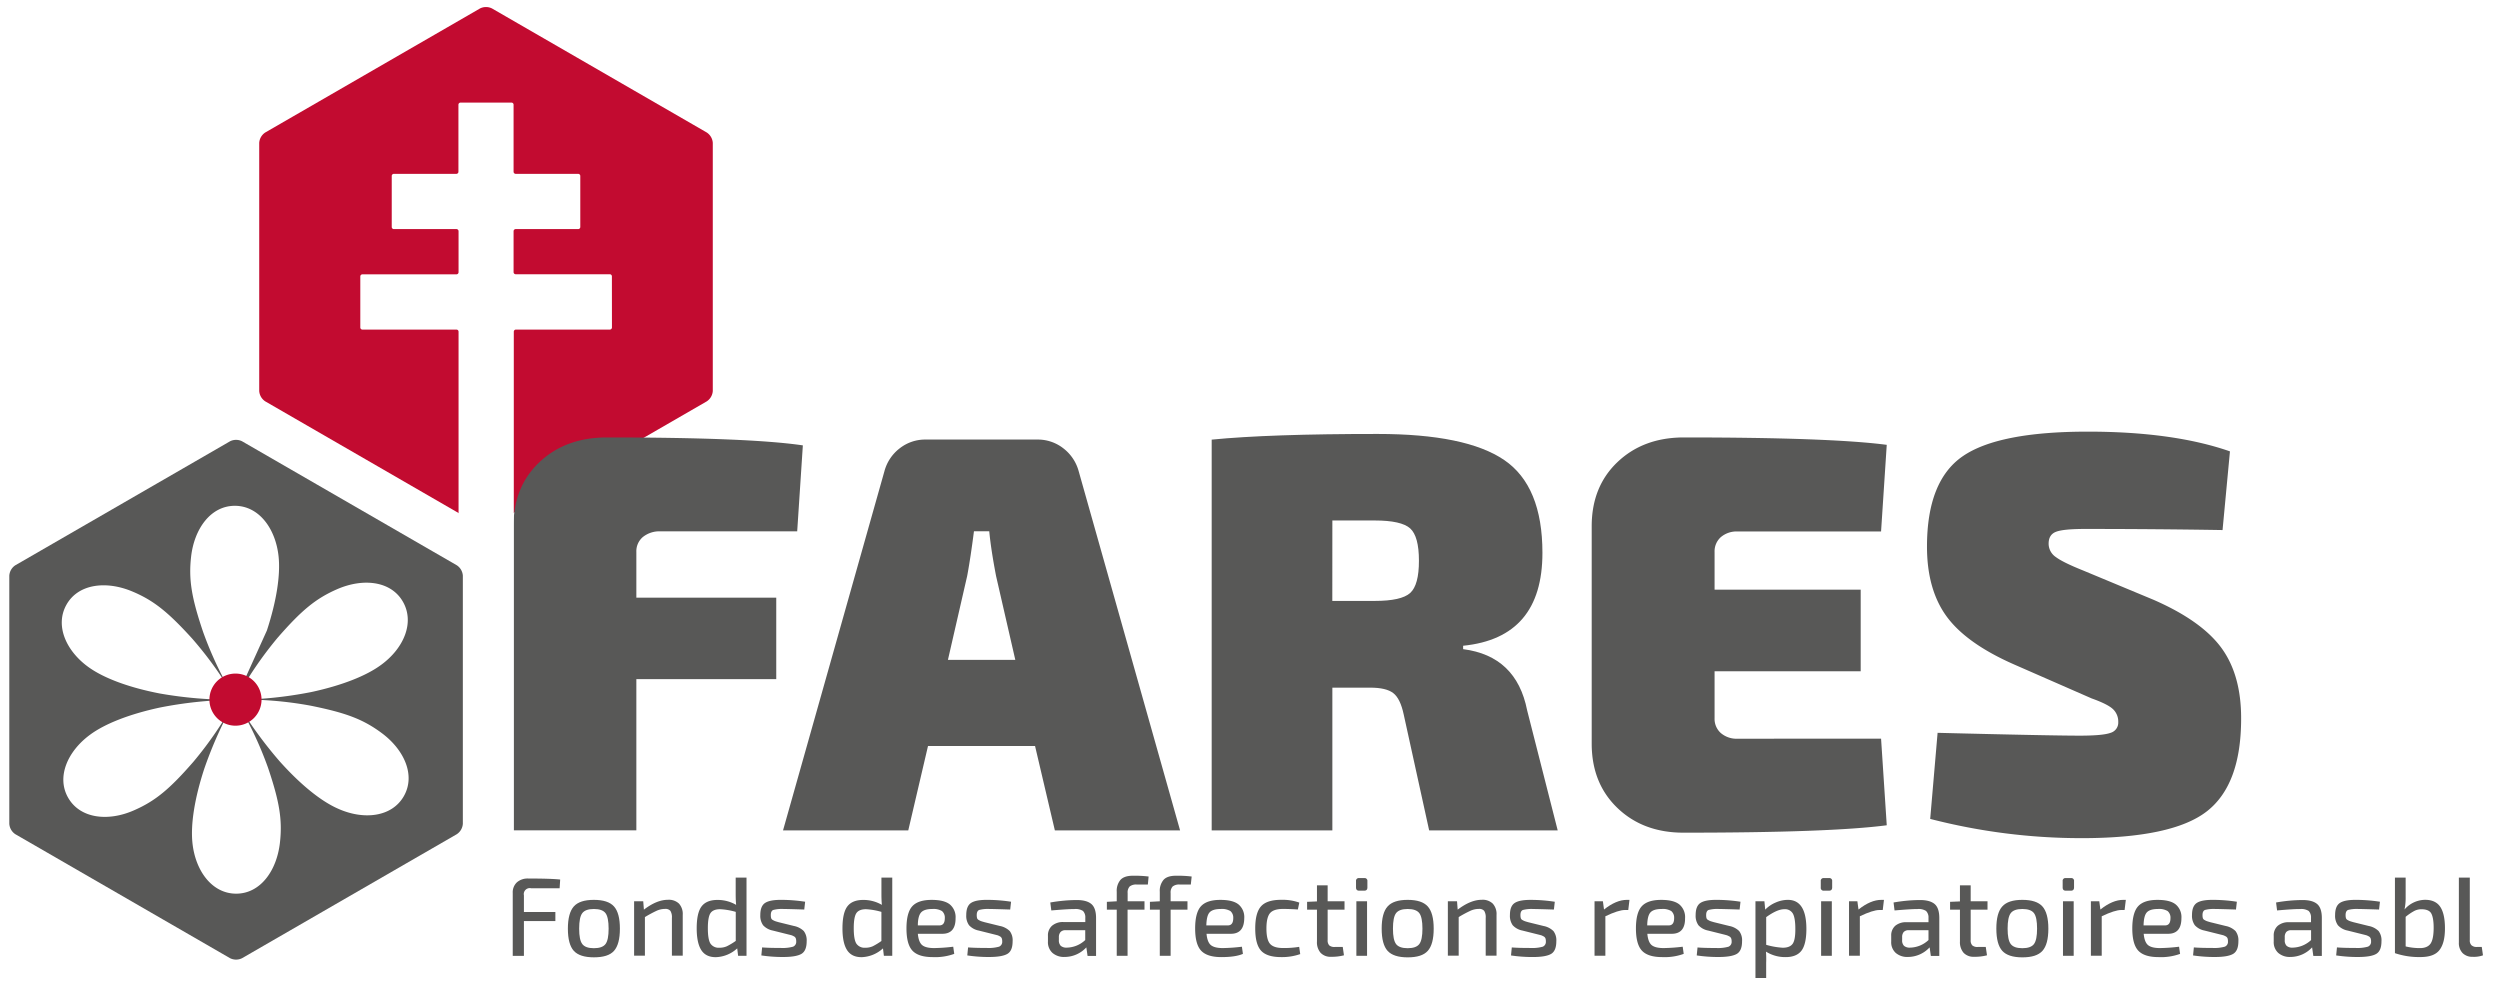
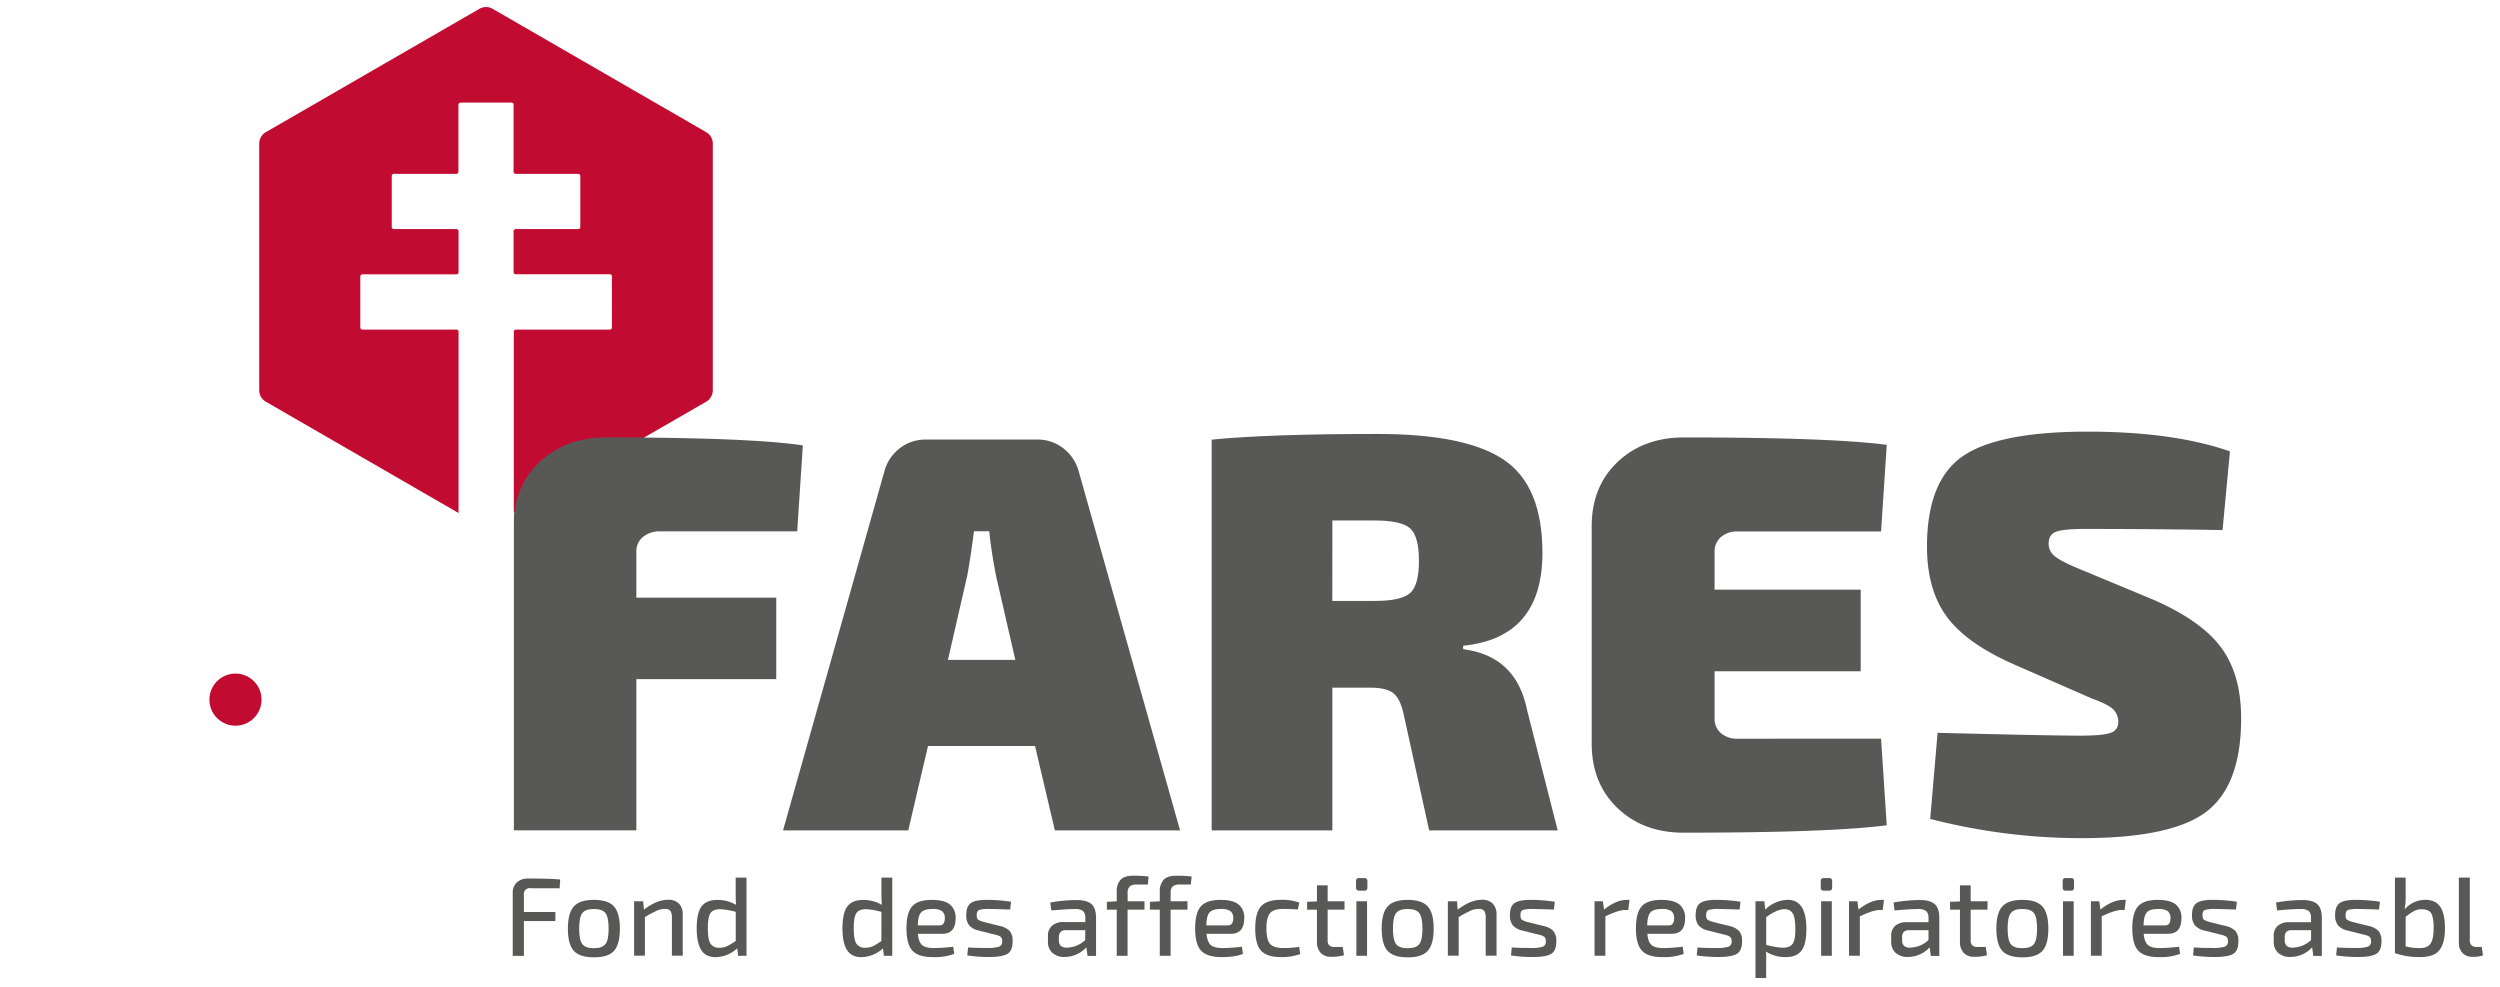
<svg xmlns="http://www.w3.org/2000/svg" id="Calque_1" data-name="Calque 1" viewBox="0 0 1013.24 400">
  <defs>
    <style>.cls-1{fill:#fff;}.cls-2{fill:#c20b30;}.cls-3{fill:#585857;}</style>
  </defs>
  <rect class="cls-1" x="-180.97" y="-206.55" width="1274.33" height="807.08" />
  <path class="cls-2" d="M105.06,57.94a5.45,5.45,0,0,1,2.46-4.25l87-50.25a5.44,5.44,0,0,1,4.91,0l87,50.25a5.45,5.45,0,0,1,2.46,4.25V158.43a5.45,5.45,0,0,1-2.46,4.25l-87,50.25a5.44,5.44,0,0,1-4.91,0l-87-50.25a5.45,5.45,0,0,1-2.46-4.25Z" />
  <path class="cls-3" d="M323.1,215.36H267.78a10.65,10.65,0,0,0-7.23,2.29,7.55,7.55,0,0,0-2.64,6v18.59h56.7v33h-56.7v61.29h-49.8V213.29q0-16.06,10.55-26t27.09-10q57.84,0,79.64,3.22Z" />
  <path class="cls-3" d="M419.5,302.35H376.12l-8,34.2H317.36L358.45,191a17.33,17.33,0,0,1,6.2-9.3,16.72,16.72,0,0,1,10.55-3.55h45.22A16.77,16.77,0,0,1,431,181.73a17.44,17.44,0,0,1,6.2,9.3l41.08,145.52H427.53Zm-8-34.9-7.8-34q-2.07-10.8-2.76-18.13h-6.2q-1.38,10.78-2.75,18.13l-7.8,34Z" />
  <path class="cls-3" d="M631.33,336.55h-52.1L568.9,289.5c-.92-4.29-2.33-7.15-4.24-8.61s-5-2.19-9.3-2.19H540v57.85H491.09V178.18q23.42-2.31,67.25-2.3,35.8,0,51.3,10.56t15.5,37.64q0,34.42-32.14,37.64v1.38q21.59,2.76,25.94,24.78Zm-91.35-93h17.21q10.78,0,14.35-3.22t3.55-13.08q0-9.87-3.55-13.09c-2.37-2.13-7.16-3.21-14.35-3.21H540Z" />
  <path class="cls-3" d="M762.39,299.37l2.3,35.11q-23,3-82.4,3-16.31,0-26.74-10t-10.44-26.05V213.29q0-16.06,10.44-26t26.74-10q59.44,0,82.4,3l-2.3,35.12H704.33a9.85,9.85,0,0,0-6.89,2.29,7.72,7.72,0,0,0-2.53,6V239h59.22v33.06H694.91V291.1a7.69,7.69,0,0,0,2.53,6,9.86,9.86,0,0,0,6.89,2.3Z" />
  <path class="cls-3" d="M847.75,283.07,816.3,269.3Q797,260.81,789,249.9t-8-28.35q0-26.61,14.45-36.61t50.72-10q34.67,0,57.62,8l-3,31.89q-27.56-.45-55.78-.45-8.73,0-11.71,1.15c-2,.76-3,2.37-3,4.81a6.54,6.54,0,0,0,2.88,5.4q2.87,2.17,10.9,5.39l28.69,11.94q19.5,8.51,27.55,19.51t8,28.69q0,26.85-14,37.64t-50.72,10.79a245,245,0,0,1-61.3-7.8l3-34.89q45.45,1.14,57.62,1.15,9.4,0,12.5-1.15a4.31,4.31,0,0,0,3.1-4.36,6.94,6.94,0,0,0-2.18-5.28Q854.17,285.36,847.75,283.07Z" />
  <path class="cls-3" d="M226.81,360H215.23a2.43,2.43,0,0,0-2.89,2.89v6.74h12.75v3.68H212.34v14.11h-4.53V361.9a5.51,5.51,0,0,1,1.7-4.3,6.6,6.6,0,0,1,4.59-1.54q9,0,12.94.41Z" />
  <path class="cls-3" d="M232.56,367.38c1.59-1.79,4.31-2.67,8.14-2.67s6.55.88,8.15,2.67,2.39,4.77,2.39,9-.8,7.21-2.39,9S244.53,388,240.7,388s-6.55-.88-8.14-2.63-2.4-4.74-2.4-9S231,369.15,232.56,367.38Zm12.85,2.71q-1.28-1.68-4.71-1.68t-4.7,1.68c-.85,1.11-1.27,3.21-1.27,6.28s.42,5.13,1.27,6.25,2.41,1.68,4.7,1.68,3.86-.56,4.71-1.68,1.26-3.2,1.26-6.25S246.25,371.2,245.41,370.09Z" />
  <path class="cls-3" d="M260.7,365.29l.27,3.39q5.2-4,9.77-4a5.92,5.92,0,0,1,4.46,1.56,6.25,6.25,0,0,1,1.51,4.54v16.56h-4.39v-15.3a4.9,4.9,0,0,0-.61-2.87,2.6,2.6,0,0,0-2.19-.79,8.38,8.38,0,0,0-3.44.77,50.23,50.23,0,0,0-4.7,2.54v15.65H257V365.29Z" />
  <path class="cls-3" d="M299.15,387.37l-.36-3a13.46,13.46,0,0,1-8.69,3.57q-4.07,0-5.9-2.92t-1.83-8.75c0-4.23.67-7.2,2-8.93s3.49-2.6,6.38-2.6a14.86,14.86,0,0,1,7.6,2c-.12-1.29-.18-2.74-.18-4.34V355.7h4.39v31.67Zm-.95-6V369.58a27.64,27.64,0,0,0-6.33-1.08c-1.87,0-3.17.52-3.89,1.56s-1.09,3.09-1.09,6.13.35,5.13,1.06,6.25a4,4,0,0,0,3.64,1.67,7.12,7.12,0,0,0,3-.59A27.48,27.48,0,0,0,298.2,381.35Z" />
-   <path class="cls-3" d="M319.32,378.68l-6.15-1.54a7.13,7.13,0,0,1-3.89-2.15,6.55,6.55,0,0,1-1.13-4.13c0-2.45.66-4.09,2-4.94s3.57-1.25,6.76-1.21a64.12,64.12,0,0,1,9.41.76l-.36,3.16q-6.92-.22-8.37-.22a13.82,13.82,0,0,0-4.18.39c-.65.26-1,.93-1,2.06a4.71,4.71,0,0,0,.13,1.24,1.35,1.35,0,0,0,.71.79,5.61,5.61,0,0,0,.87.43c.22.08.68.22,1.41.43l6.24,1.54a7.9,7.9,0,0,1,4,2.06,6.22,6.22,0,0,1,1.17,4.14q0,3.88-2.15,5.13t-7.44,1.25a58.57,58.57,0,0,1-8.78-.64l.31-3.25c1.69.15,4.22.22,7.56.22a15.69,15.69,0,0,0,5-.52,2.11,2.11,0,0,0,1.26-2.19,3.37,3.37,0,0,0-.18-1.2,1.57,1.57,0,0,0-.76-.8,7.33,7.33,0,0,0-.93-.43C320.57,379,320.08,378.86,319.32,378.68Z" />
  <path class="cls-3" d="M358.23,387.37l-.36-3a13.46,13.46,0,0,1-8.69,3.57q-4.06,0-5.9-2.92t-1.83-8.75c0-4.23.68-7.2,2-8.93s3.48-2.6,6.37-2.6a14.86,14.86,0,0,1,7.6,2c-.12-1.29-.18-2.74-.18-4.34V355.7h4.39v31.67Zm-1-6V369.58A27.72,27.72,0,0,0,351,368.5c-1.87,0-3.17.52-3.89,1.56s-1.09,3.09-1.09,6.13.35,5.13,1.06,6.25a4,4,0,0,0,3.64,1.67,7.12,7.12,0,0,0,3-.59A27.48,27.48,0,0,0,357.28,381.35Z" />
  <path class="cls-3" d="M381.94,378.46H372c.21,2.29.81,3.82,1.78,4.61s2.59,1.18,4.82,1.18a72.78,72.78,0,0,0,7.74-.55l.41,2.9a22.7,22.7,0,0,1-8.73,1.31c-3.86,0-6.6-.88-8.22-2.62s-2.41-4.76-2.41-9,.79-7.28,2.37-9,4.2-2.57,7.85-2.57c3.37,0,5.83.61,7.37,1.85a6.7,6.7,0,0,1,2.31,5.56C387.32,376.34,385.52,378.46,381.94,378.46Zm-9.95-3.4h8.77c1.45,0,2.17-1,2.17-2.94a3.47,3.47,0,0,0-1.15-2.87,6.75,6.75,0,0,0-3.92-.84c-2.16,0-3.67.46-4.52,1.38S372,372.47,372,375.06Z" />
  <path class="cls-3" d="M402.79,378.68l-6.15-1.54a7.09,7.09,0,0,1-3.89-2.15,6.49,6.49,0,0,1-1.13-4.13c0-2.45.66-4.09,2-4.94s3.56-1.25,6.76-1.21a64,64,0,0,1,9.4.76l-.35,3.16q-6.93-.22-8.38-.22a13.87,13.87,0,0,0-4.18.39c-.64.26-1,.93-1,2.06a5.17,5.17,0,0,0,.13,1.24,1.35,1.35,0,0,0,.71.79,6.09,6.09,0,0,0,.87.43c.22.08.68.22,1.41.43l6.25,1.54a7.86,7.86,0,0,1,4,2.06,6.16,6.16,0,0,1,1.17,4.14c0,2.59-.71,4.3-2.15,5.13s-3.91,1.25-7.44,1.25a58.67,58.67,0,0,1-8.78-.64l.32-3.25q2.54.22,7.56.22a15.57,15.57,0,0,0,5-.52,2.11,2.11,0,0,0,1.27-2.19,3.37,3.37,0,0,0-.18-1.2,1.64,1.64,0,0,0-.77-.8,6.74,6.74,0,0,0-.93-.43C404,379,403.54,378.86,402.79,378.68Z" />
  <path class="cls-3" d="M426.09,369l-.41-3.22a63.32,63.32,0,0,1,10.72-1c2.69,0,4.66.54,5.93,1.62s1.9,3,1.9,5.65v15.39h-3.44l-.5-3.48a12,12,0,0,1-8.82,3.89,7.1,7.1,0,0,1-4.91-1.64,5.84,5.84,0,0,1-1.83-4.61v-2.31a5.17,5.17,0,0,1,1.63-4.07A6.72,6.72,0,0,1,431,373.7h8.87V372a3.67,3.67,0,0,0-.95-2.8,5.55,5.55,0,0,0-3.44-.77Q433,368.41,426.09,369Zm3.07,10.85V381a3.12,3.12,0,0,0,.77,2.35,3.52,3.52,0,0,0,2.45.72,11.2,11.2,0,0,0,7.46-3.07v-4h-8a2.65,2.65,0,0,0-2,.74A3.11,3.11,0,0,0,429.16,379.81Z" />
  <path class="cls-3" d="M465.22,358.5h-4.48a4.22,4.22,0,0,0-2.87.77,3.51,3.51,0,0,0-.84,2.67v3.35h6.83v3.39H457v18.69h-4.39V368.68h-4v-3.17l4-.22v-3.84a6.88,6.88,0,0,1,1.54-4.87q1.54-1.65,5-1.65a47.16,47.16,0,0,1,6.38.32Z" />
  <path class="cls-3" d="M482.63,358.5h-4.47a4.22,4.22,0,0,0-2.87.77,3.51,3.51,0,0,0-.84,2.67v3.35h6.83v3.39h-6.83v18.69h-4.39V368.68h-4v-3.17l4-.22v-3.84a6.88,6.88,0,0,1,1.54-4.87c1-1.1,2.7-1.65,5-1.65a47.26,47.26,0,0,1,6.38.32Z" />
  <path class="cls-3" d="M498.88,378.46H489c.21,2.29.81,3.82,1.79,4.61s2.58,1.18,4.81,1.18a73,73,0,0,0,7.74-.55l.41,2.9q-3,1.31-8.74,1.31c-3.86,0-6.59-.88-8.21-2.62s-2.41-4.76-2.41-9,.79-7.28,2.37-9,4.2-2.57,7.85-2.57c3.38,0,5.83.61,7.37,1.85a6.7,6.7,0,0,1,2.31,5.56C504.26,376.34,502.46,378.46,498.88,378.46Zm-10-3.4h8.78c1.45,0,2.17-1,2.17-2.94a3.5,3.5,0,0,0-1.15-2.87,6.75,6.75,0,0,0-3.92-.84c-2.17,0-3.68.46-4.52,1.38S489,372.47,488.92,375.06Z" />
  <path class="cls-3" d="M526.56,383.75l.41,2.94a22.44,22.44,0,0,1-7.69,1.22c-3.87,0-6.58-.86-8.17-2.6s-2.37-4.73-2.37-9,.79-7.25,2.37-9,4.3-2.62,8.17-2.62a20.14,20.14,0,0,1,7.32,1.13l-.58,2.79q-3.39-.22-6-.22c-2.53,0-4.29.56-5.26,1.68s-1.48,3.19-1.48,6.24.5,5.13,1.48,6.24,2.73,1.68,5.26,1.68A37.84,37.84,0,0,0,526.56,383.75Z" />
  <path class="cls-3" d="M544.21,383.79l.49,3.39a19.1,19.1,0,0,1-5.2.6,5.48,5.48,0,0,1-4.27-1.61,6.52,6.52,0,0,1-1.47-4.6V368.68h-4v-3.17l4-.17v-6.52h4.33v6.47h6.84v3.39h-6.84V381a2.93,2.93,0,0,0,.66,2.17,3.21,3.21,0,0,0,2.24.63Z" />
  <path class="cls-3" d="M550.86,355.88h2.07a1.12,1.12,0,0,1,1.27,1.26v2.54c0,.88-.42,1.31-1.27,1.31h-2.07c-.85,0-1.27-.43-1.27-1.31v-2.54A1.12,1.12,0,0,1,550.86,355.88Zm3.2,31.49h-4.33V365.29h4.33Z" />
  <path class="cls-3" d="M562.39,367.38c1.59-1.79,4.31-2.67,8.14-2.67s6.54.88,8.14,2.67,2.4,4.77,2.4,9-.8,7.21-2.4,9-4.31,2.63-8.14,2.63-6.55-.88-8.14-2.63-2.4-4.74-2.4-9S560.79,369.15,562.39,367.38Zm12.85,2.71q-1.28-1.68-4.71-1.68t-4.71,1.68c-.84,1.11-1.26,3.21-1.26,6.28s.42,5.13,1.26,6.25,2.42,1.68,4.71,1.68,3.86-.56,4.71-1.68,1.27-3.2,1.27-6.25S576.08,371.2,575.24,370.09Z" />
  <path class="cls-3" d="M590.53,365.29l.26,3.39c3.48-2.65,6.73-4,9.78-4a5.87,5.87,0,0,1,4.45,1.56,6.26,6.26,0,0,1,1.52,4.54v16.56h-4.39v-15.3a4.9,4.9,0,0,0-.61-2.87,2.6,2.6,0,0,0-2.19-.79,8.3,8.3,0,0,0-3.43.77,47.68,47.68,0,0,0-4.72,2.54v15.65h-4.39V365.29Z" />
  <path class="cls-3" d="M623.15,378.68,617,377.14A7.1,7.1,0,0,1,613.1,375a6.55,6.55,0,0,1-1.13-4.13c0-2.45.65-4.09,2-4.94s3.57-1.25,6.77-1.21a64.12,64.12,0,0,1,9.41.76l-.36,3.16q-6.93-.22-8.37-.22a14,14,0,0,0-4.19.39c-.65.26-1,.93-1,2.06a4.65,4.65,0,0,0,.14,1.24,1.3,1.3,0,0,0,.7.79,5.63,5.63,0,0,0,.88.43c.21.08.68.22,1.4.43l6.25,1.54a7.82,7.82,0,0,1,4,2.06,6.16,6.16,0,0,1,1.17,4.14q0,3.88-2.14,5.13t-7.45,1.25a58.53,58.53,0,0,1-8.77-.64l.31-3.25q2.53.22,7.56.22a15.69,15.69,0,0,0,5-.52,2.11,2.11,0,0,0,1.25-2.19,3.39,3.39,0,0,0-.17-1.2,1.6,1.6,0,0,0-.77-.8,8.07,8.07,0,0,0-.92-.43C624.39,379,623.9,378.86,623.15,378.68Z" />
  <path class="cls-3" d="M660.42,364.71l-.49,4.11h-1.36c-1.72,0-4.37.84-7.92,2.54v16h-4.39V365.29h3.39l.45,3.34q4.93-3.93,9.28-3.92Z" />
  <path class="cls-3" d="M677.57,378.46h-9.91c.21,2.29.81,3.82,1.78,4.61s2.6,1.18,4.83,1.18a72.64,72.64,0,0,0,7.72-.55l.41,2.9a22.64,22.64,0,0,1-8.72,1.31c-3.87,0-6.6-.88-8.22-2.62s-2.42-4.76-2.42-9,.79-7.28,2.38-9,4.19-2.57,7.85-2.57c3.37,0,5.83.61,7.37,1.85a6.7,6.7,0,0,1,2.31,5.56C683,376.34,681.15,378.46,677.57,378.46Zm-10-3.4h8.78c1.45,0,2.17-1,2.17-2.94a3.47,3.47,0,0,0-1.16-2.87,6.67,6.67,0,0,0-3.91-.84c-2.17,0-3.68.46-4.52,1.38S667.66,372.47,667.61,375.06Z" />
  <path class="cls-3" d="M698.42,378.68l-6.16-1.54a7.09,7.09,0,0,1-3.89-2.15,6.55,6.55,0,0,1-1.13-4.13c0-2.45.66-4.09,2-4.94s3.57-1.25,6.77-1.21a64,64,0,0,1,9.4.76l-.35,3.16q-6.93-.22-8.38-.22a13.87,13.87,0,0,0-4.18.39c-.65.26-1,.93-1,2.06a4.71,4.71,0,0,0,.13,1.24,1.32,1.32,0,0,0,.71.79,5.61,5.61,0,0,0,.87.43c.22.08.68.22,1.41.43l6.25,1.54a7.78,7.78,0,0,1,4,2.06,6.11,6.11,0,0,1,1.18,4.14q0,3.88-2.15,5.13c-1.44.83-3.91,1.25-7.44,1.25a58.57,58.57,0,0,1-8.78-.64L688,384c1.69.15,4.2.22,7.55.22a15.69,15.69,0,0,0,5-.52,2.12,2.12,0,0,0,1.27-2.19,3.14,3.14,0,0,0-.19-1.2,1.57,1.57,0,0,0-.76-.8,8,8,0,0,0-.93-.43C699.66,379,699.17,378.86,698.42,378.68Z" />
  <path class="cls-3" d="M715.11,365.29l.32,3.39a12.75,12.75,0,0,1,4.24-2.89,12.4,12.4,0,0,1,4.94-1.08q7.5,0,7.51,11.75c0,4.16-.68,7.12-2,8.85s-3.49,2.6-6.38,2.6a14.62,14.62,0,0,1-8-2.22,37.42,37.42,0,0,1,.08,4.48v6.2h-4.34V365.29Zm.72,6.43v11.21a30.1,30.1,0,0,0,6.7,1.18q2.85,0,4-1.56t1.11-6.13c0-2.92-.35-5-1-6.15a3.65,3.65,0,0,0-3.45-1.77C721.22,368.5,718.8,369.58,715.83,371.72Z" />
  <path class="cls-3" d="M739.22,355.88h2.08a1.12,1.12,0,0,1,1.27,1.26v2.54c0,.88-.42,1.31-1.27,1.31h-2.08a1.14,1.14,0,0,1-1.27-1.31v-2.54A1.12,1.12,0,0,1,739.22,355.88Zm3.21,31.49h-4.34V365.29h4.34Z" />
  <path class="cls-3" d="M763.56,364.71l-.49,4.11h-1.36c-1.72,0-4.36.84-7.92,2.54v16H749.4V365.29h3.39l.45,3.34q4.93-3.93,9.29-3.92Z" />
  <path class="cls-3" d="M767.85,369l-.4-3.22a63.32,63.32,0,0,1,10.72-1q4,0,5.93,1.62c1.27,1.09,1.89,3,1.89,5.65v15.39h-3.43l-.49-3.48a12,12,0,0,1-8.82,3.89,7.11,7.11,0,0,1-4.92-1.64,5.84,5.84,0,0,1-1.83-4.61v-2.31a5.2,5.2,0,0,1,1.63-4.07,6.75,6.75,0,0,1,4.62-1.45h8.86V372a3.63,3.63,0,0,0-1-2.8,5.55,5.55,0,0,0-3.44-.77Q774.73,368.41,767.85,369Zm3.08,10.85V381a3.08,3.08,0,0,0,.77,2.35,3.52,3.52,0,0,0,2.45.72,11.2,11.2,0,0,0,7.46-3.07v-4h-8.05a2.69,2.69,0,0,0-2,.74A3.16,3.16,0,0,0,770.93,379.81Z" />
  <path class="cls-3" d="M804.82,383.79l.5,3.39a19.13,19.13,0,0,1-5.21.6,5.51,5.51,0,0,1-4.27-1.61,6.57,6.57,0,0,1-1.48-4.6V368.68h-4v-3.17l4-.17v-6.52h4.35v6.47h6.82v3.39h-6.82V381a2.89,2.89,0,0,0,.66,2.17,3.17,3.17,0,0,0,2.24.63Z" />
  <path class="cls-3" d="M811.52,367.38c1.59-1.79,4.3-2.67,8.13-2.67s6.55.88,8.14,2.67,2.4,4.77,2.4,9-.79,7.21-2.4,9-4.31,2.63-8.14,2.63-6.54-.88-8.13-2.63-2.41-4.74-2.41-9S809.91,369.15,811.52,367.38Zm12.84,2.71q-1.26-1.68-4.71-1.68c-2.29,0-3.85.56-4.7,1.68s-1.27,3.21-1.27,6.28.42,5.13,1.27,6.25,2.41,1.68,4.7,1.68,3.87-.56,4.71-1.68,1.26-3.2,1.26-6.25S825.21,371.2,824.36,370.09Z" />
  <path class="cls-3" d="M837.25,355.88h2.09a1.11,1.11,0,0,1,1.26,1.26v2.54c0,.88-.42,1.31-1.26,1.31h-2.09c-.84,0-1.26-.43-1.26-1.31v-2.54A1.11,1.11,0,0,1,837.25,355.88Zm3.21,31.49h-4.34V365.29h4.34Z" />
  <path class="cls-3" d="M861.59,364.71l-.5,4.11h-1.36c-1.71,0-4.35.84-7.91,2.54v16h-4.39V365.29h3.4l.45,3.34q4.92-3.93,9.27-3.92Z" />
  <path class="cls-3" d="M878.73,378.46h-9.9c.22,2.29.81,3.82,1.79,4.61s2.58,1.18,4.81,1.18a73,73,0,0,0,7.74-.55l.41,2.9a22.67,22.67,0,0,1-8.73,1.31c-3.86,0-6.6-.88-8.22-2.62s-2.42-4.76-2.42-9,.8-7.28,2.38-9,4.2-2.57,7.85-2.57c3.38,0,5.84.61,7.37,1.85a6.67,6.67,0,0,1,2.31,5.56C884.12,376.34,882.32,378.46,878.73,378.46Zm-10-3.4h8.78c1.45,0,2.17-1,2.17-2.94a3.5,3.5,0,0,0-1.15-2.87,6.73,6.73,0,0,0-3.92-.84c-2.17,0-3.67.46-4.51,1.38S868.84,372.47,868.78,375.06Z" />
  <path class="cls-3" d="M899.6,378.68l-6.16-1.54a7.05,7.05,0,0,1-3.89-2.15,6.55,6.55,0,0,1-1.14-4.13c0-2.45.67-4.09,2-4.94s3.57-1.25,6.76-1.21a64.15,64.15,0,0,1,9.42.76l-.36,3.16q-6.93-.22-8.37-.22a14,14,0,0,0-4.19.39c-.64.26-1,.93-1,2.06a4.71,4.71,0,0,0,.13,1.24,1.35,1.35,0,0,0,.71.79,5.63,5.63,0,0,0,.88.43c.21.08.68.22,1.39.43l6.26,1.54a7.86,7.86,0,0,1,4,2.06,6.16,6.16,0,0,1,1.17,4.14q0,3.88-2.15,5.13t-7.43,1.25a58.81,58.81,0,0,1-8.79-.64l.32-3.25c1.69.15,4.2.22,7.56.22a15.57,15.57,0,0,0,5-.52,2.1,2.1,0,0,0,1.26-2.19,3.39,3.39,0,0,0-.17-1.2,1.66,1.66,0,0,0-.76-.8,8.85,8.85,0,0,0-.94-.43C900.84,379,900.35,378.86,899.6,378.68Z" />
  <path class="cls-3" d="M922.89,369l-.41-3.22a63.32,63.32,0,0,1,10.72-1c2.69,0,4.66.54,5.93,1.62s1.9,3,1.9,5.65v15.39h-3.45l-.49-3.48a12,12,0,0,1-8.82,3.89,7.1,7.1,0,0,1-4.91-1.64,5.87,5.87,0,0,1-1.83-4.61v-2.31a5.17,5.17,0,0,1,1.63-4.07,6.72,6.72,0,0,1,4.61-1.45h8.87V372a3.67,3.67,0,0,0-.95-2.8,5.53,5.53,0,0,0-3.43-.77C930.6,368.41,927.47,368.59,922.89,369ZM926,379.81V381a3.08,3.08,0,0,0,.77,2.35,3.45,3.45,0,0,0,2.44.72,11.22,11.22,0,0,0,7.46-3.07v-4h-8.06a2.68,2.68,0,0,0-2,.74A3.16,3.16,0,0,0,926,379.81Z" />
  <path class="cls-3" d="M957.59,378.68l-6.16-1.54a7.13,7.13,0,0,1-3.89-2.15,6.55,6.55,0,0,1-1.13-4.13c0-2.45.66-4.09,2-4.94s3.56-1.25,6.77-1.21a64.21,64.21,0,0,1,9.4.76l-.36,3.16q-6.91-.22-8.37-.22a14,14,0,0,0-4.19.39c-.64.26-1,.93-1,2.06a4.65,4.65,0,0,0,.14,1.24,1.33,1.33,0,0,0,.7.79,5.25,5.25,0,0,0,.89.43c.21.08.67.22,1.4.43l6.24,1.54a7.82,7.82,0,0,1,4,2.06,6.16,6.16,0,0,1,1.17,4.14q0,3.88-2.14,5.13t-7.44,1.25a58.67,58.67,0,0,1-8.78-.64l.32-3.25c1.68.15,4.2.22,7.54.22a15.56,15.56,0,0,0,5-.52,2.11,2.11,0,0,0,1.28-2.19,3.14,3.14,0,0,0-.19-1.2,1.52,1.52,0,0,0-.77-.8,6.74,6.74,0,0,0-.93-.43C958.83,379,958.34,378.86,957.59,378.68Z" />
  <path class="cls-3" d="M975,355.7v7.91a22.52,22.52,0,0,1-.46,5,11.21,11.21,0,0,1,8.33-3.92c2.74,0,4.77.89,6.06,2.71s2,4.74,2,8.82-.74,6.88-2.2,8.8-4,2.87-7.76,2.87a30.48,30.48,0,0,1-10.31-1.58V355.7Zm0,15.88v12a24.08,24.08,0,0,0,5.83.68c2,0,3.44-.64,4.26-1.81s1.23-3.25,1.26-6.2-.37-5-1-6.09-2-1.65-4-1.65a6.23,6.23,0,0,0-2.92.73A22.31,22.31,0,0,0,975,371.58Z" />
  <path class="cls-3" d="M1001,355.7V381a2.67,2.67,0,0,0,.68,2.1,3,3,0,0,0,2.17.7h2l.49,3.39a10.76,10.76,0,0,1-4.2.6,5.48,5.48,0,0,1-4.07-1.52,5.83,5.83,0,0,1-1.5-4.28V355.7Z" />
  <path class="cls-1" d="M248,112a.85.85,0,0,0-.85-.85H209a.86.86,0,0,1-.85-.85V93.7a.86.86,0,0,1,.85-.85h25.34a.85.85,0,0,0,.85-.85V71.31a.86.86,0,0,0-.85-.85H209a.86.86,0,0,1-.85-.85V42.43a.85.85,0,0,0-.85-.85H186.65a.86.86,0,0,0-.85.85V69.61a.85.85,0,0,1-.85.85H159.62a.86.86,0,0,0-.85.85V92a.85.85,0,0,0,.85.85H185a.86.86,0,0,1,.85.85v16.64a.86.86,0,0,1-.85.85H146.88a.85.85,0,0,0-.85.85v20.69a.86.86,0,0,0,.85.85H185a.85.85,0,0,1,.85.85V338a.86.86,0,0,0,.85.85h20.69a.85.85,0,0,0,.85-.85V134.43a.86.86,0,0,1,.85-.85h38.08a.86.86,0,0,0,.85-.85Z" />
-   <path class="cls-3" d="M187.59,333.84a5.47,5.47,0,0,1-2.46,4.26l-87,50.24a5.44,5.44,0,0,1-4.91,0l-87-50.24a5.46,5.46,0,0,1-2.45-4.26V233.35a5.44,5.44,0,0,1,2.45-4.25l87-50.24a5.44,5.44,0,0,1,4.91,0l87,50.24a5.45,5.45,0,0,1,2.46,4.25Z" />
  <path class="cls-1" d="M108.61,311.1c4.62,13.68,5.92,21.13,4.83,30.56-1.3,11.27-7.93,20.54-17.72,20.54S79.18,352.94,78,341.66c-.78-7.46.8-17.87,4.76-30A165.83,165.83,0,0,1,95.46,283.6,149.43,149.43,0,0,1,108.61,311.1Z" />
  <path class="cls-1" d="M125.85,286c14.15,2.85,21.26,5.45,28.86,11.11,9.12,6.76,13.83,17.15,8.93,25.63s-16.3,9.68-26.67,5c-6.83-3-15.06-9.62-23.56-19.1a167,167,0,0,1-18-25.08A149.58,149.58,0,0,1,125.85,286Z" />
  <path class="cls-1" d="M77.82,258.74c-9.71-10.68-15.59-15.45-24.34-19.08-10.48-4.35-21.82-3.07-26.58,5.49s.05,19,9.34,25.49c6.13,4.29,16,8,28.48,10.42a166.47,166.47,0,0,0,30.74,2.54A149.66,149.66,0,0,0,77.82,258.74Z" />
  <path class="cls-1" d="M112.59,258.39c9.49-10.88,15.28-15.76,24-19.57,10.4-4.55,21.76-3.5,26.68,5s.34,19-8.82,25.66c-6,4.43-15.83,8.32-28.27,11a166.43,166.43,0,0,1-30.68,3.16A150.15,150.15,0,0,1,112.59,258.39Z" />
  <path class="cls-1" d="M95.46,283.6a149.43,149.43,0,0,1-13.15-27.5c-4.62-13.67-5.93-21.12-4.85-30.55C78.76,214.28,85.4,205,95.18,205s16.54,9.25,17.73,20.54c.79,7.45-.78,17.87-4.74,30" />
  <path class="cls-1" d="M78.33,308.81c-9.49,10.89-15.26,15.77-23.95,19.58C44,333,32.64,331.89,27.69,323.44s-.33-18.95,8.83-25.67c6-4.43,15.82-8.31,28.26-11a165.93,165.93,0,0,1,30.68-3.17A149,149,0,0,1,78.33,308.81Z" />
  <path class="cls-2" d="M106,283.6A10.56,10.56,0,1,1,95.46,273,10.55,10.55,0,0,1,106,283.6Z" />
</svg>